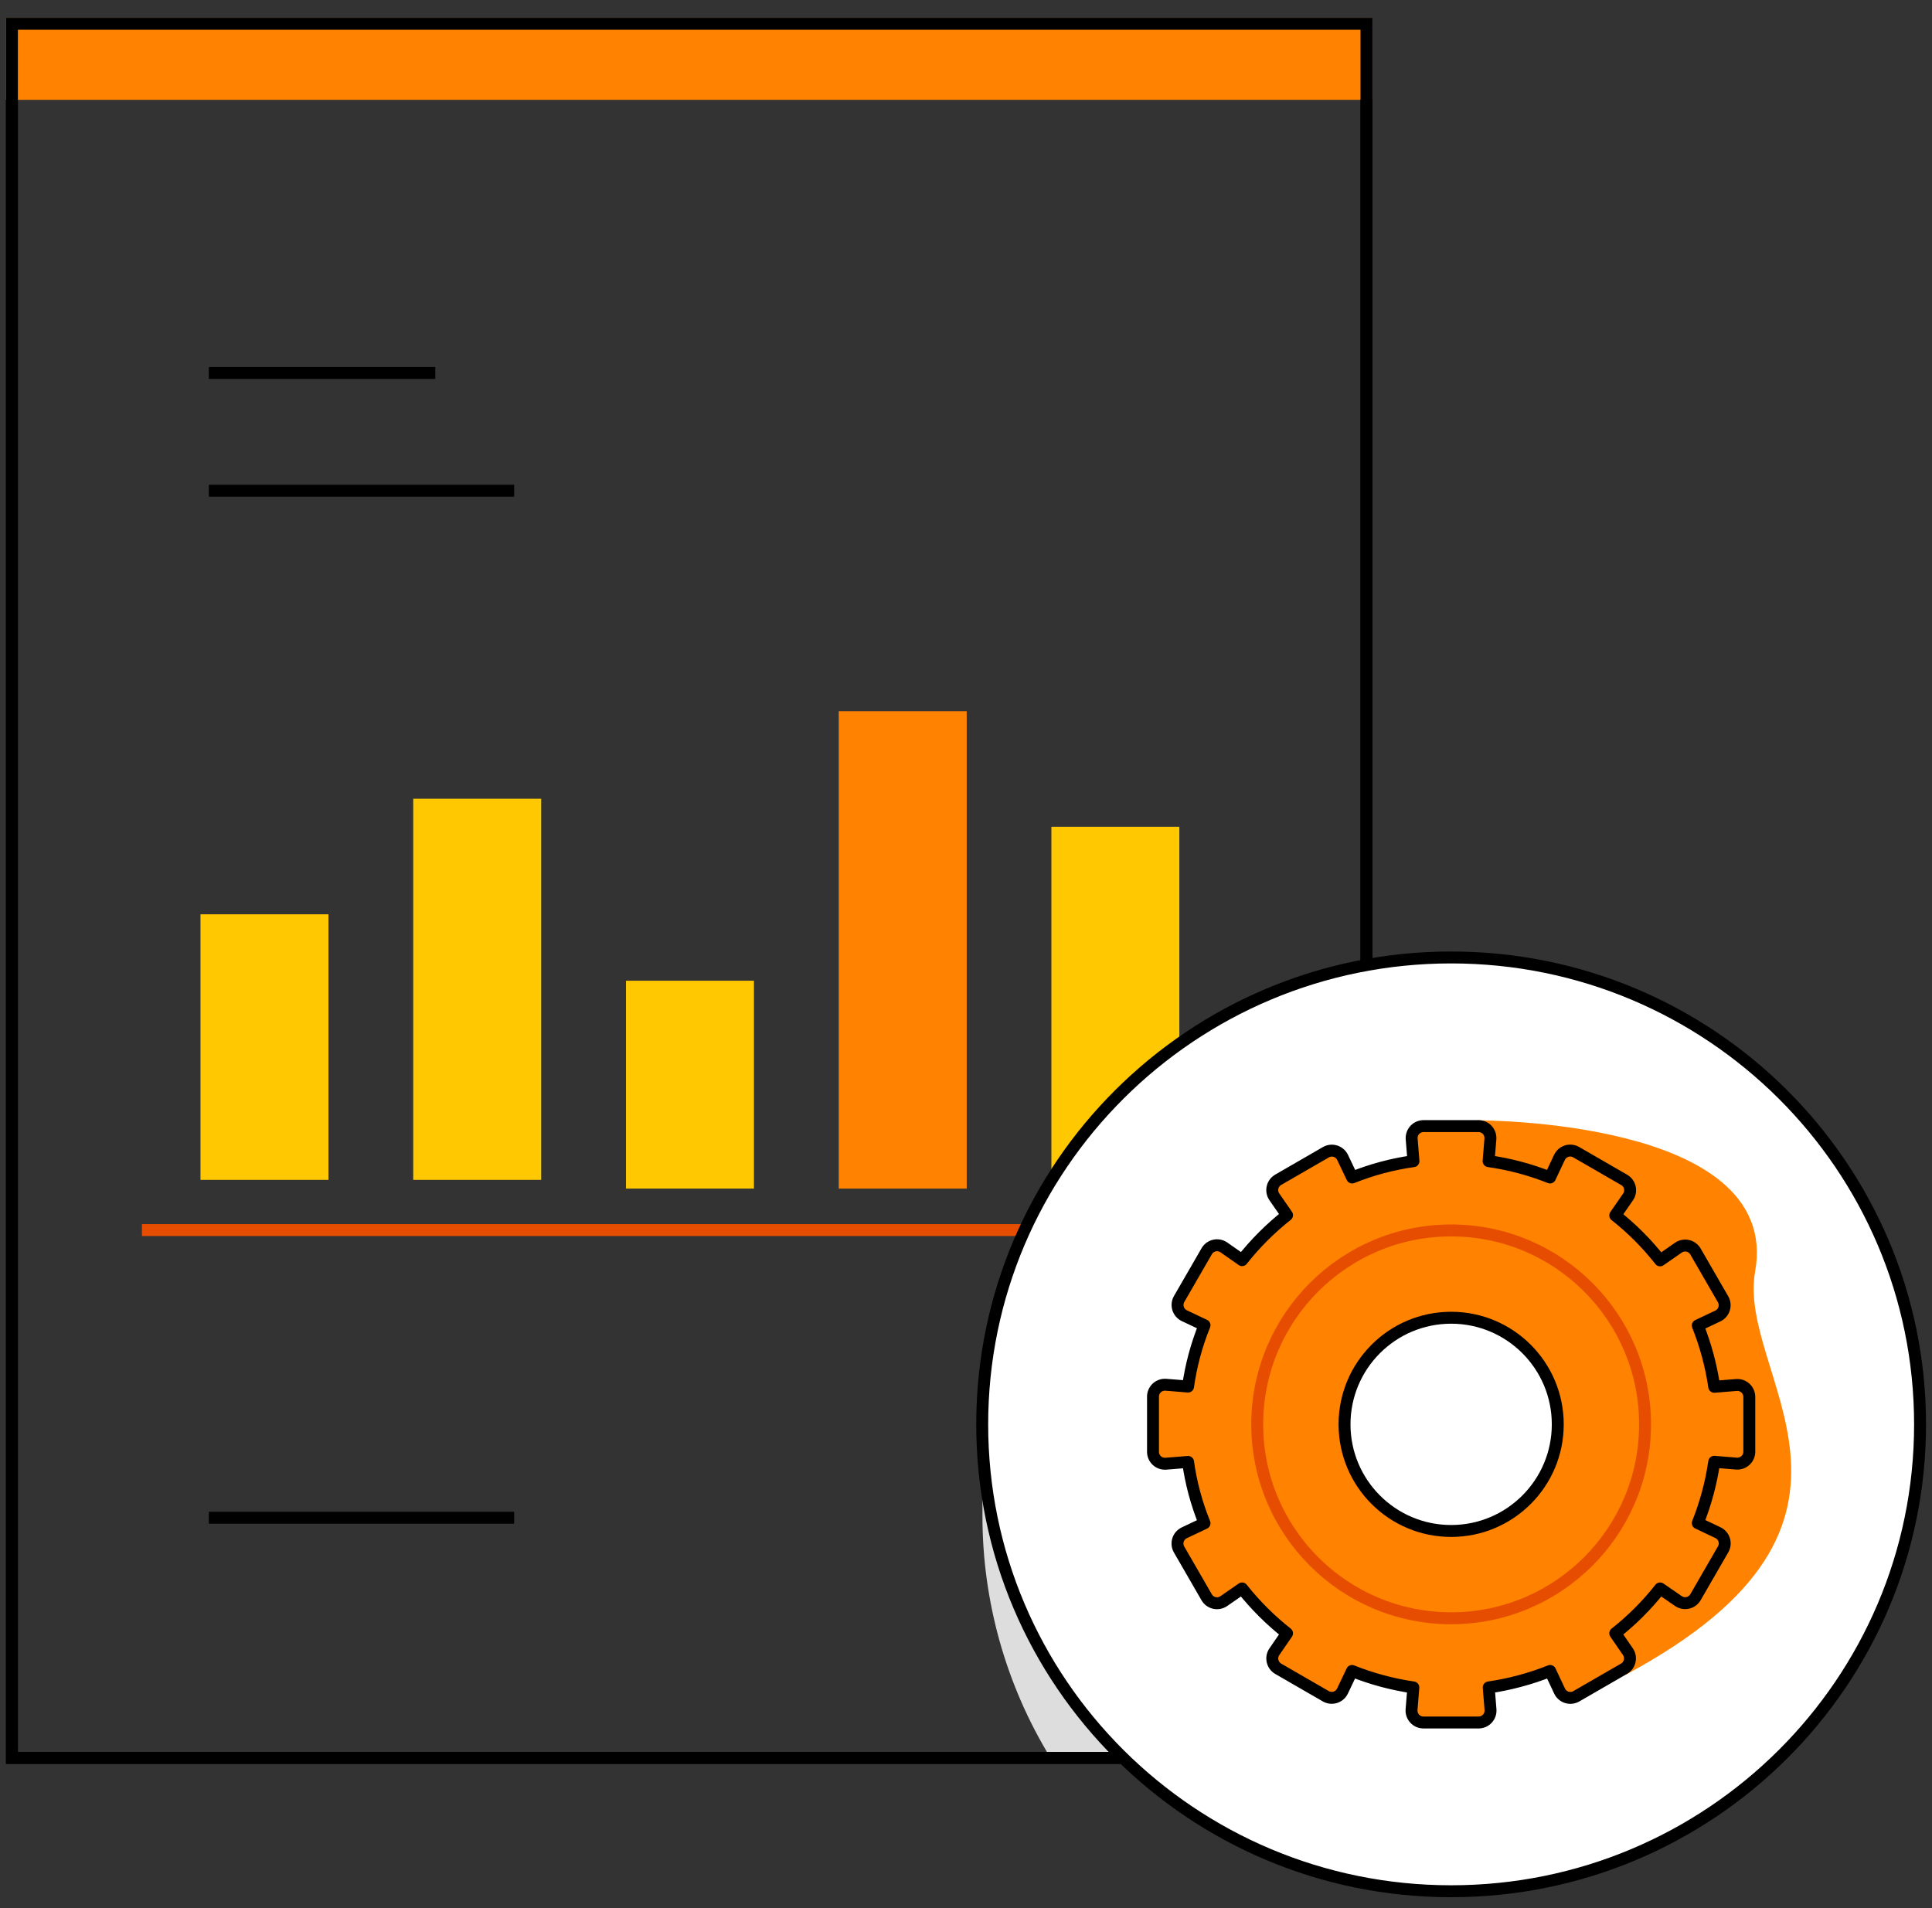
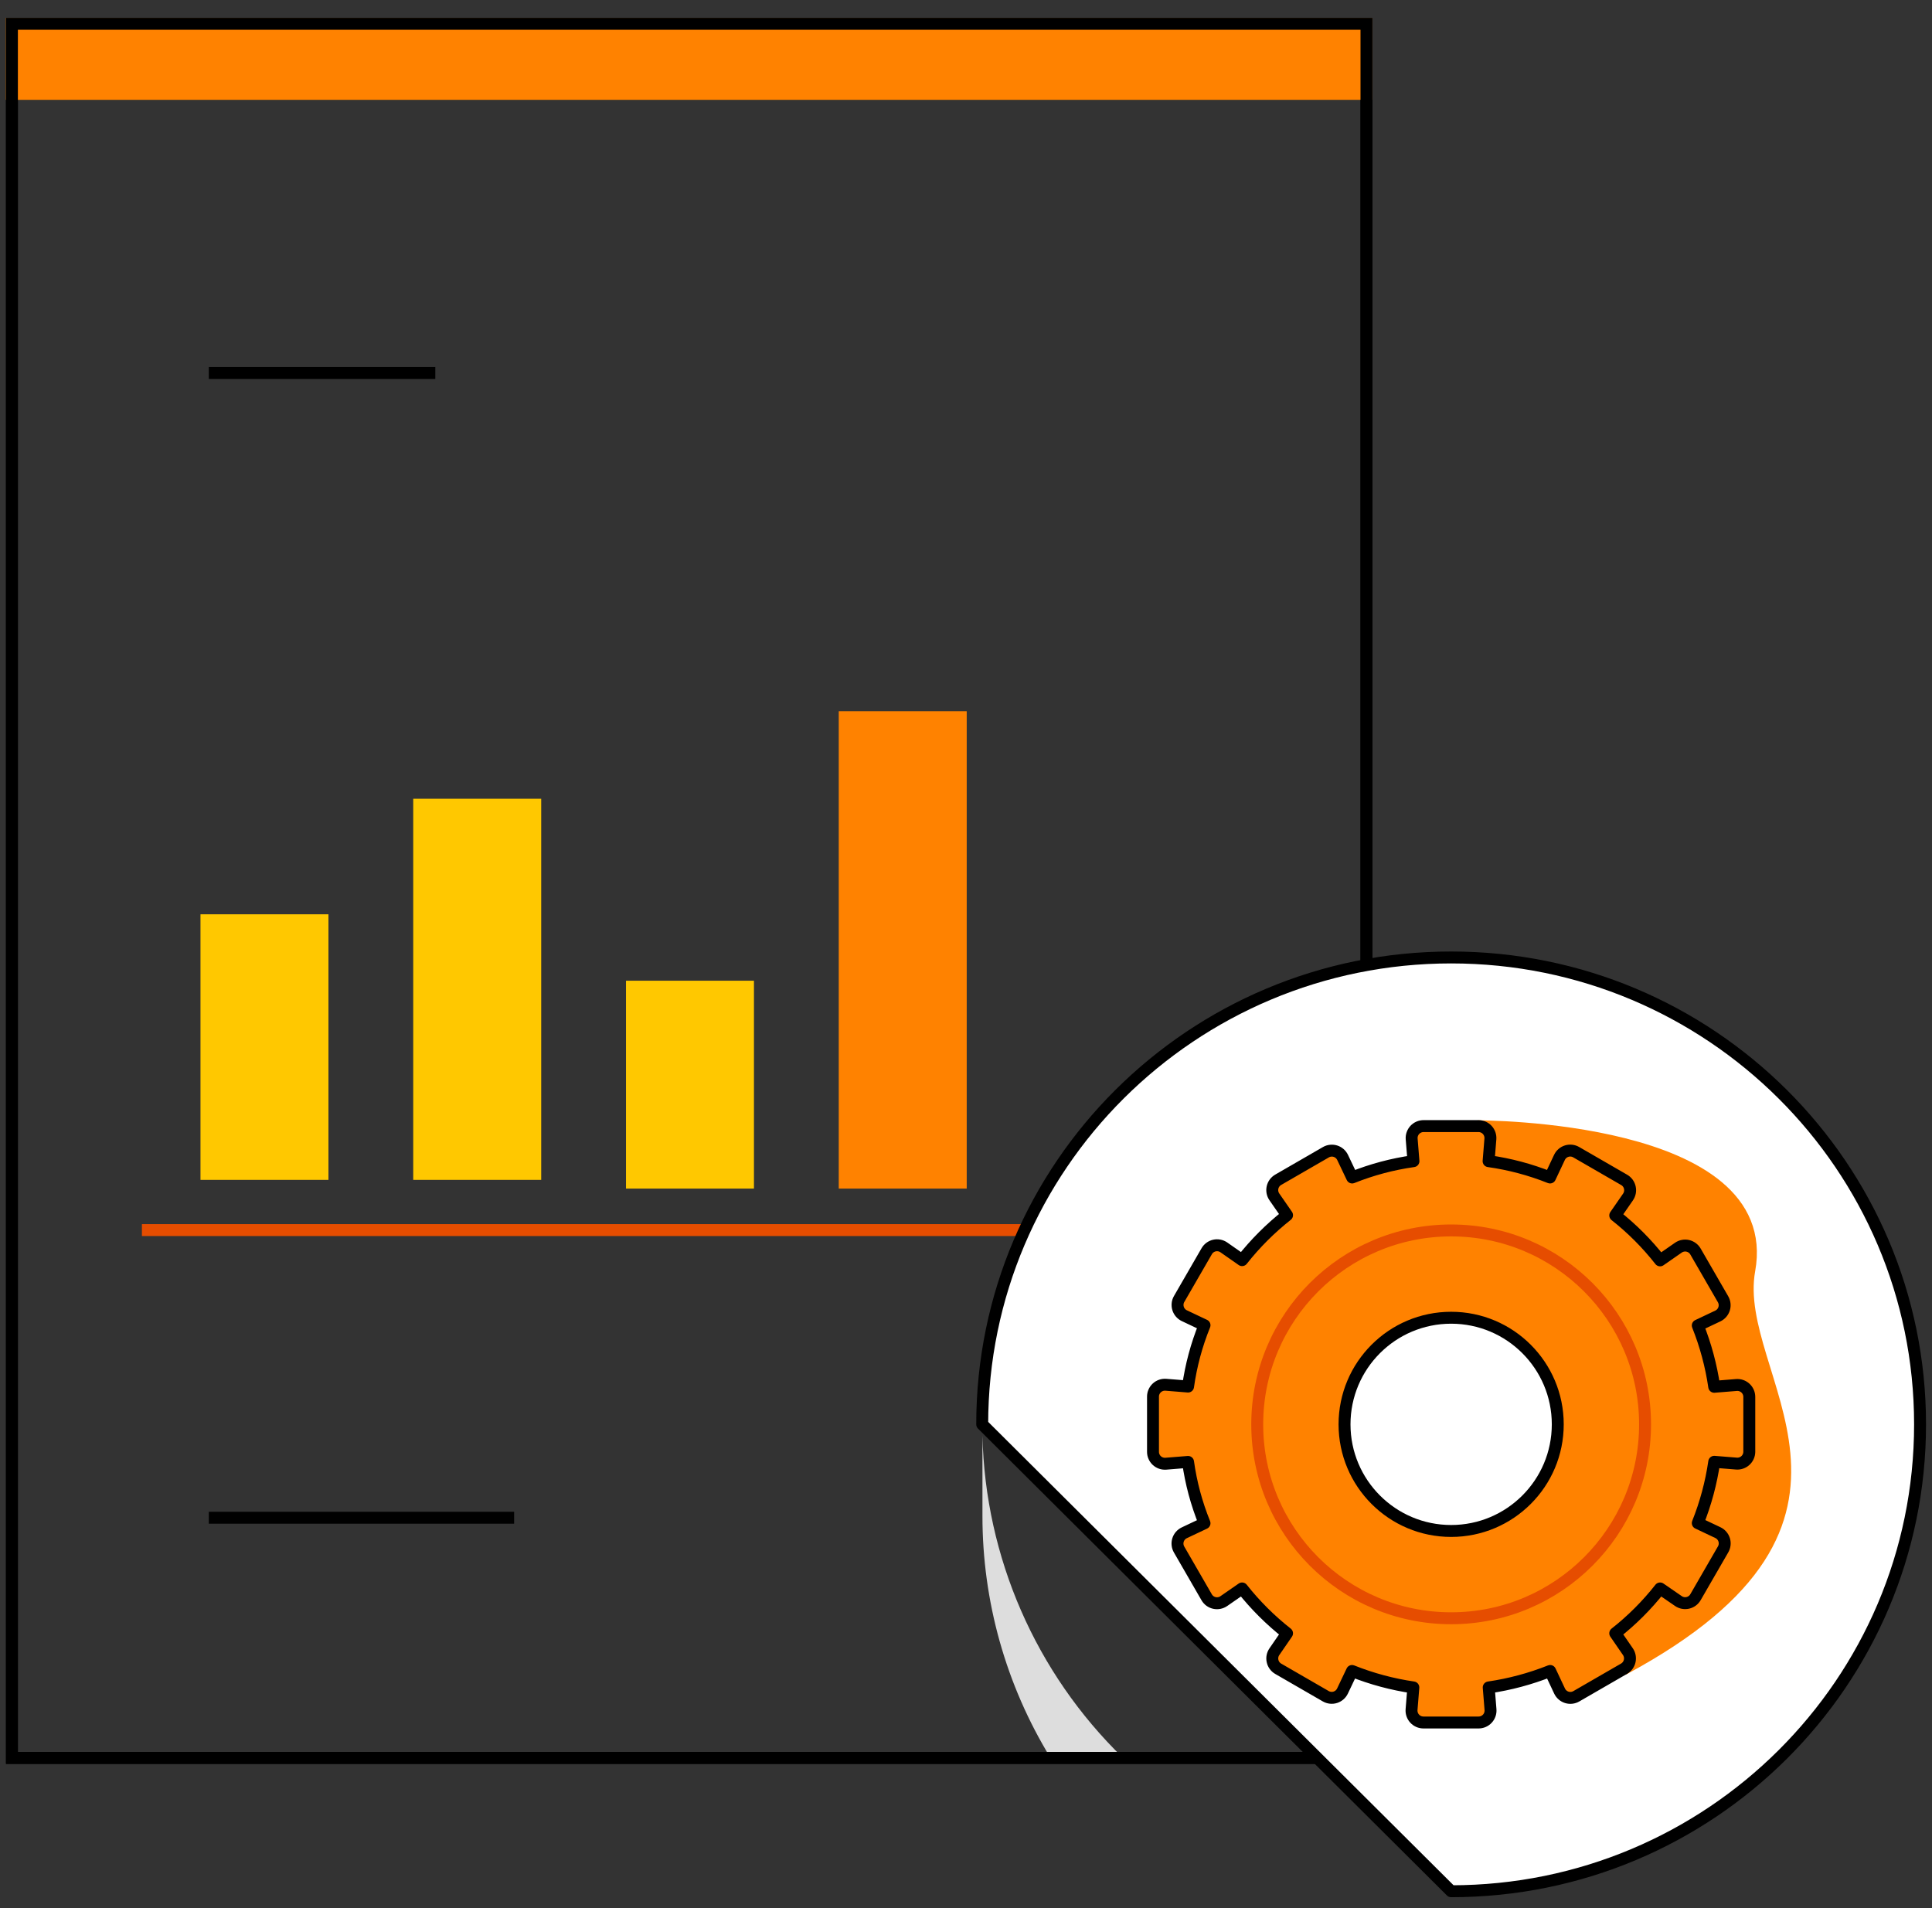
<svg xmlns="http://www.w3.org/2000/svg" width="162" height="160" viewBox="0 0 162 160" fill="none">
  <rect x="0" y="0" width="162" height="160" fill="#333333" stroke="none" />
  <path d="M82.379 120.376V127.086C82.37 134.256 84.346 141.29 88.089 147.406H94.169C86.846 140.29 82.612 130.583 82.379 120.376Z" fill="#DDDDDD" />
  <path d="M114.58 1.996H1V7.866H114.58V1.996Z" fill="#FF8200" stroke="#FF8200" stroke-miterlimit="10" />
-   <path d="M43.11 41.146H17.51" stroke="black" stroke-miterlimit="10" />
  <path d="M36.5 31.276H17.51" stroke="black" stroke-miterlimit="10" />
  <path d="M114.58 1.996H1V147.406H114.58V1.996Z" stroke="black" stroke-miterlimit="10" />
-   <path d="M98.39 69.826H88.66V99.166H98.39V69.826Z" fill="#FFC800" stroke="#FFC800" stroke-miterlimit="10" />
  <path d="M80.56 60.136H70.83V99.166H80.56V60.136Z" fill="#FF8200" stroke="#FF8200" stroke-miterlimit="10" />
  <path d="M62.72 82.736H52.99V99.166H62.72V82.736Z" fill="#FFC800" stroke="#FFC800" stroke-miterlimit="10" />
  <path d="M44.88 67.476H35.15V98.436H44.88V67.476Z" fill="#FFC800" stroke="#FFC800" stroke-miterlimit="10" />
  <path d="M27.041 77.166H17.311V98.436H27.041V77.166Z" fill="#FFC800" stroke="#FFC800" stroke-miterlimit="10" />
  <path d="M114.58 1.996H1V7.866H114.58V1.996Z" fill="#FF8200" stroke="#FF8200" stroke-miterlimit="10" />
  <path d="M43.11 127.266H17.51" stroke="black" stroke-miterlimit="10" />
  <path d="M114.58 1.996H1V147.406H114.58V1.996Z" stroke="black" stroke-miterlimit="10" />
  <path d="M103.68 103.146H11.9" stroke="#E64D00" stroke-miterlimit="10" />
-   <path d="M121.679 158.586C143.395 158.586 160.999 141.058 160.999 119.436C160.999 97.814 143.395 80.286 121.679 80.286C99.963 80.286 82.359 97.814 82.359 119.436C82.359 141.058 99.963 158.586 121.679 158.586Z" fill="white" stroke="black" stroke-linejoin="round" />
+   <path d="M121.679 158.586C143.395 158.586 160.999 141.058 160.999 119.436C160.999 97.814 143.395 80.286 121.679 80.286C99.963 80.286 82.359 97.814 82.359 119.436Z" fill="white" stroke="black" stroke-linejoin="round" />
  <path d="M120.469 97.816L123.989 94.446C123.989 94.446 148.879 94.386 146.679 106.516C145.029 115.586 159.679 127.276 136.179 139.936L133.569 130.736L137.869 121.376C137.869 121.376 137.539 106.846 136.659 106.626C135.779 106.406 120.469 97.816 120.469 97.816Z" fill="#FF8200" stroke="#FF8200" stroke-linejoin="round" />
  <path d="M146.68 121.756V117.136C146.68 116.997 146.652 116.861 146.597 116.734C146.542 116.607 146.461 116.493 146.359 116.399C146.258 116.305 146.138 116.233 146.007 116.188C145.876 116.142 145.738 116.125 145.6 116.136L143.74 116.286C143.483 114.524 143.02 112.799 142.36 111.146L144.05 110.346C144.173 110.286 144.283 110.201 144.373 110.097C144.462 109.992 144.529 109.871 144.57 109.739C144.61 109.608 144.623 109.47 144.607 109.333C144.592 109.197 144.548 109.065 144.48 108.946L142.17 104.946C142.101 104.826 142.009 104.722 141.898 104.64C141.787 104.558 141.661 104.499 141.527 104.468C141.392 104.437 141.253 104.434 141.118 104.46C140.982 104.485 140.854 104.538 140.74 104.616L139.2 105.686C138.101 104.284 136.839 103.018 135.44 101.916L136.5 100.386C136.582 100.271 136.64 100.14 136.668 100.001C136.696 99.863 136.694 99.719 136.663 99.582C136.632 99.444 136.572 99.314 136.487 99.201C136.402 99.088 136.294 98.994 136.17 98.926L132.17 96.616C132.05 96.546 131.916 96.501 131.778 96.486C131.64 96.47 131.5 96.483 131.368 96.525C131.235 96.566 131.112 96.635 131.008 96.726C130.903 96.818 130.819 96.93 130.76 97.056L129.97 98.736C128.314 98.074 126.585 97.614 124.82 97.366L124.97 95.506C124.981 95.368 124.963 95.229 124.918 95.099C124.873 94.968 124.801 94.848 124.707 94.746C124.613 94.645 124.499 94.564 124.372 94.509C124.245 94.454 124.108 94.425 123.97 94.426H119.37C119.231 94.425 119.094 94.454 118.968 94.509C118.841 94.564 118.727 94.645 118.633 94.746C118.539 94.848 118.467 94.968 118.422 95.099C118.376 95.229 118.359 95.368 118.37 95.506L118.52 97.366C116.758 97.614 115.032 98.074 113.38 98.736L112.58 97.056C112.521 96.931 112.437 96.82 112.333 96.73C112.229 96.639 112.107 96.571 111.976 96.53C111.844 96.489 111.706 96.475 111.569 96.49C111.432 96.504 111.299 96.547 111.18 96.616L107.18 98.926C107.059 98.995 106.955 99.089 106.873 99.2C106.791 99.312 106.733 99.44 106.703 99.575C106.673 99.711 106.671 99.851 106.698 99.987C106.725 100.123 106.78 100.252 106.86 100.366L107.92 101.896C106.52 103.001 105.255 104.266 104.15 105.666L102.62 104.596C102.505 104.517 102.376 104.462 102.239 104.436C102.103 104.41 101.962 104.412 101.827 104.443C101.691 104.474 101.564 104.533 101.452 104.616C101.341 104.699 101.248 104.805 101.18 104.926L98.87 108.926C98.801 109.045 98.758 109.178 98.744 109.315C98.729 109.452 98.743 109.59 98.784 109.722C98.825 109.853 98.893 109.975 98.984 110.079C99.074 110.183 99.185 110.267 99.31 110.326L101 111.126C100.33 112.776 99.867 114.502 99.62 116.266L97.76 116.116C97.622 116.105 97.483 116.122 97.352 116.168C97.222 116.213 97.102 116.285 97 116.379C96.899 116.473 96.818 116.587 96.763 116.714C96.707 116.84 96.679 116.977 96.68 117.116V121.736C96.679 121.874 96.707 122.011 96.763 122.138C96.818 122.265 96.899 122.379 97 122.473C97.102 122.567 97.222 122.639 97.352 122.684C97.483 122.729 97.622 122.747 97.76 122.736L99.62 122.586C99.865 124.35 100.329 126.076 101 127.726L99.31 128.526C99.184 128.585 99.072 128.669 98.98 128.774C98.889 128.878 98.82 129.001 98.779 129.134C98.737 129.266 98.724 129.406 98.74 129.544C98.755 129.682 98.8 129.816 98.87 129.936L101.18 133.936C101.249 134.056 101.342 134.16 101.454 134.243C101.566 134.325 101.694 134.383 101.829 134.413C101.965 134.443 102.105 134.445 102.241 134.417C102.377 134.39 102.506 134.335 102.62 134.256L104.15 133.196C105.255 134.593 106.52 135.855 107.92 136.956L106.86 138.496C106.781 138.608 106.727 138.736 106.7 138.871C106.673 139.005 106.675 139.144 106.704 139.278C106.733 139.412 106.789 139.539 106.869 139.651C106.949 139.762 107.052 139.856 107.17 139.926L111.17 142.236C111.289 142.304 111.422 142.347 111.559 142.362C111.696 142.377 111.834 142.363 111.966 142.322C112.097 142.28 112.219 142.212 112.323 142.122C112.427 142.031 112.511 141.92 112.57 141.796L113.37 140.116C115.023 140.776 116.748 141.239 118.51 141.496L118.36 143.356C118.349 143.494 118.366 143.632 118.412 143.763C118.457 143.894 118.529 144.014 118.623 144.115C118.717 144.217 118.831 144.298 118.958 144.353C119.084 144.408 119.221 144.436 119.36 144.436H123.98C124.118 144.436 124.255 144.408 124.382 144.353C124.509 144.298 124.623 144.217 124.717 144.115C124.811 144.014 124.883 143.894 124.928 143.763C124.973 143.632 124.991 143.494 124.98 143.356L124.83 141.496C126.595 141.239 128.323 140.776 129.98 140.116L130.77 141.796C130.829 141.922 130.913 142.034 131.018 142.125C131.122 142.217 131.245 142.285 131.378 142.327C131.51 142.368 131.65 142.382 131.788 142.366C131.926 142.35 132.06 142.306 132.18 142.236L136.18 139.926C136.298 139.856 136.402 139.763 136.483 139.652C136.564 139.541 136.621 139.415 136.651 139.281C136.681 139.146 136.683 139.007 136.657 138.872C136.631 138.737 136.578 138.609 136.5 138.496L135.44 136.956C136.839 135.857 138.101 134.595 139.2 133.196L140.74 134.256C140.854 134.333 140.982 134.386 141.118 134.412C141.253 134.437 141.392 134.434 141.527 134.403C141.661 134.372 141.787 134.314 141.898 134.232C142.009 134.15 142.101 134.045 142.17 133.926L144.48 129.926C144.55 129.806 144.595 129.674 144.611 129.536C144.628 129.398 144.615 129.259 144.575 129.126C144.534 128.994 144.467 128.871 144.376 128.766C144.286 128.661 144.175 128.576 144.05 128.516L142.36 127.716C143.021 126.063 143.484 124.338 143.74 122.576L145.6 122.726C145.735 122.737 145.871 122.72 146 122.676C146.129 122.633 146.247 122.564 146.348 122.473C146.449 122.382 146.531 122.272 146.588 122.149C146.645 122.025 146.676 121.892 146.68 121.756Z" fill="#FF8200" stroke="black" stroke-linejoin="round" />
  <path d="M121.68 128.376C126.618 128.376 130.62 124.373 130.62 119.436C130.62 114.498 126.618 110.496 121.68 110.496C116.743 110.496 112.74 114.498 112.74 119.436C112.74 124.373 116.743 128.376 121.68 128.376Z" fill="white" stroke="black" stroke-linejoin="round" />
  <path d="M121.68 135.696C130.66 135.696 137.94 128.416 137.94 119.436C137.94 110.456 130.66 103.176 121.68 103.176C112.7 103.176 105.42 110.456 105.42 119.436C105.42 128.416 112.7 135.696 121.68 135.696Z" stroke="#E64D00" stroke-linejoin="round" />
</svg>